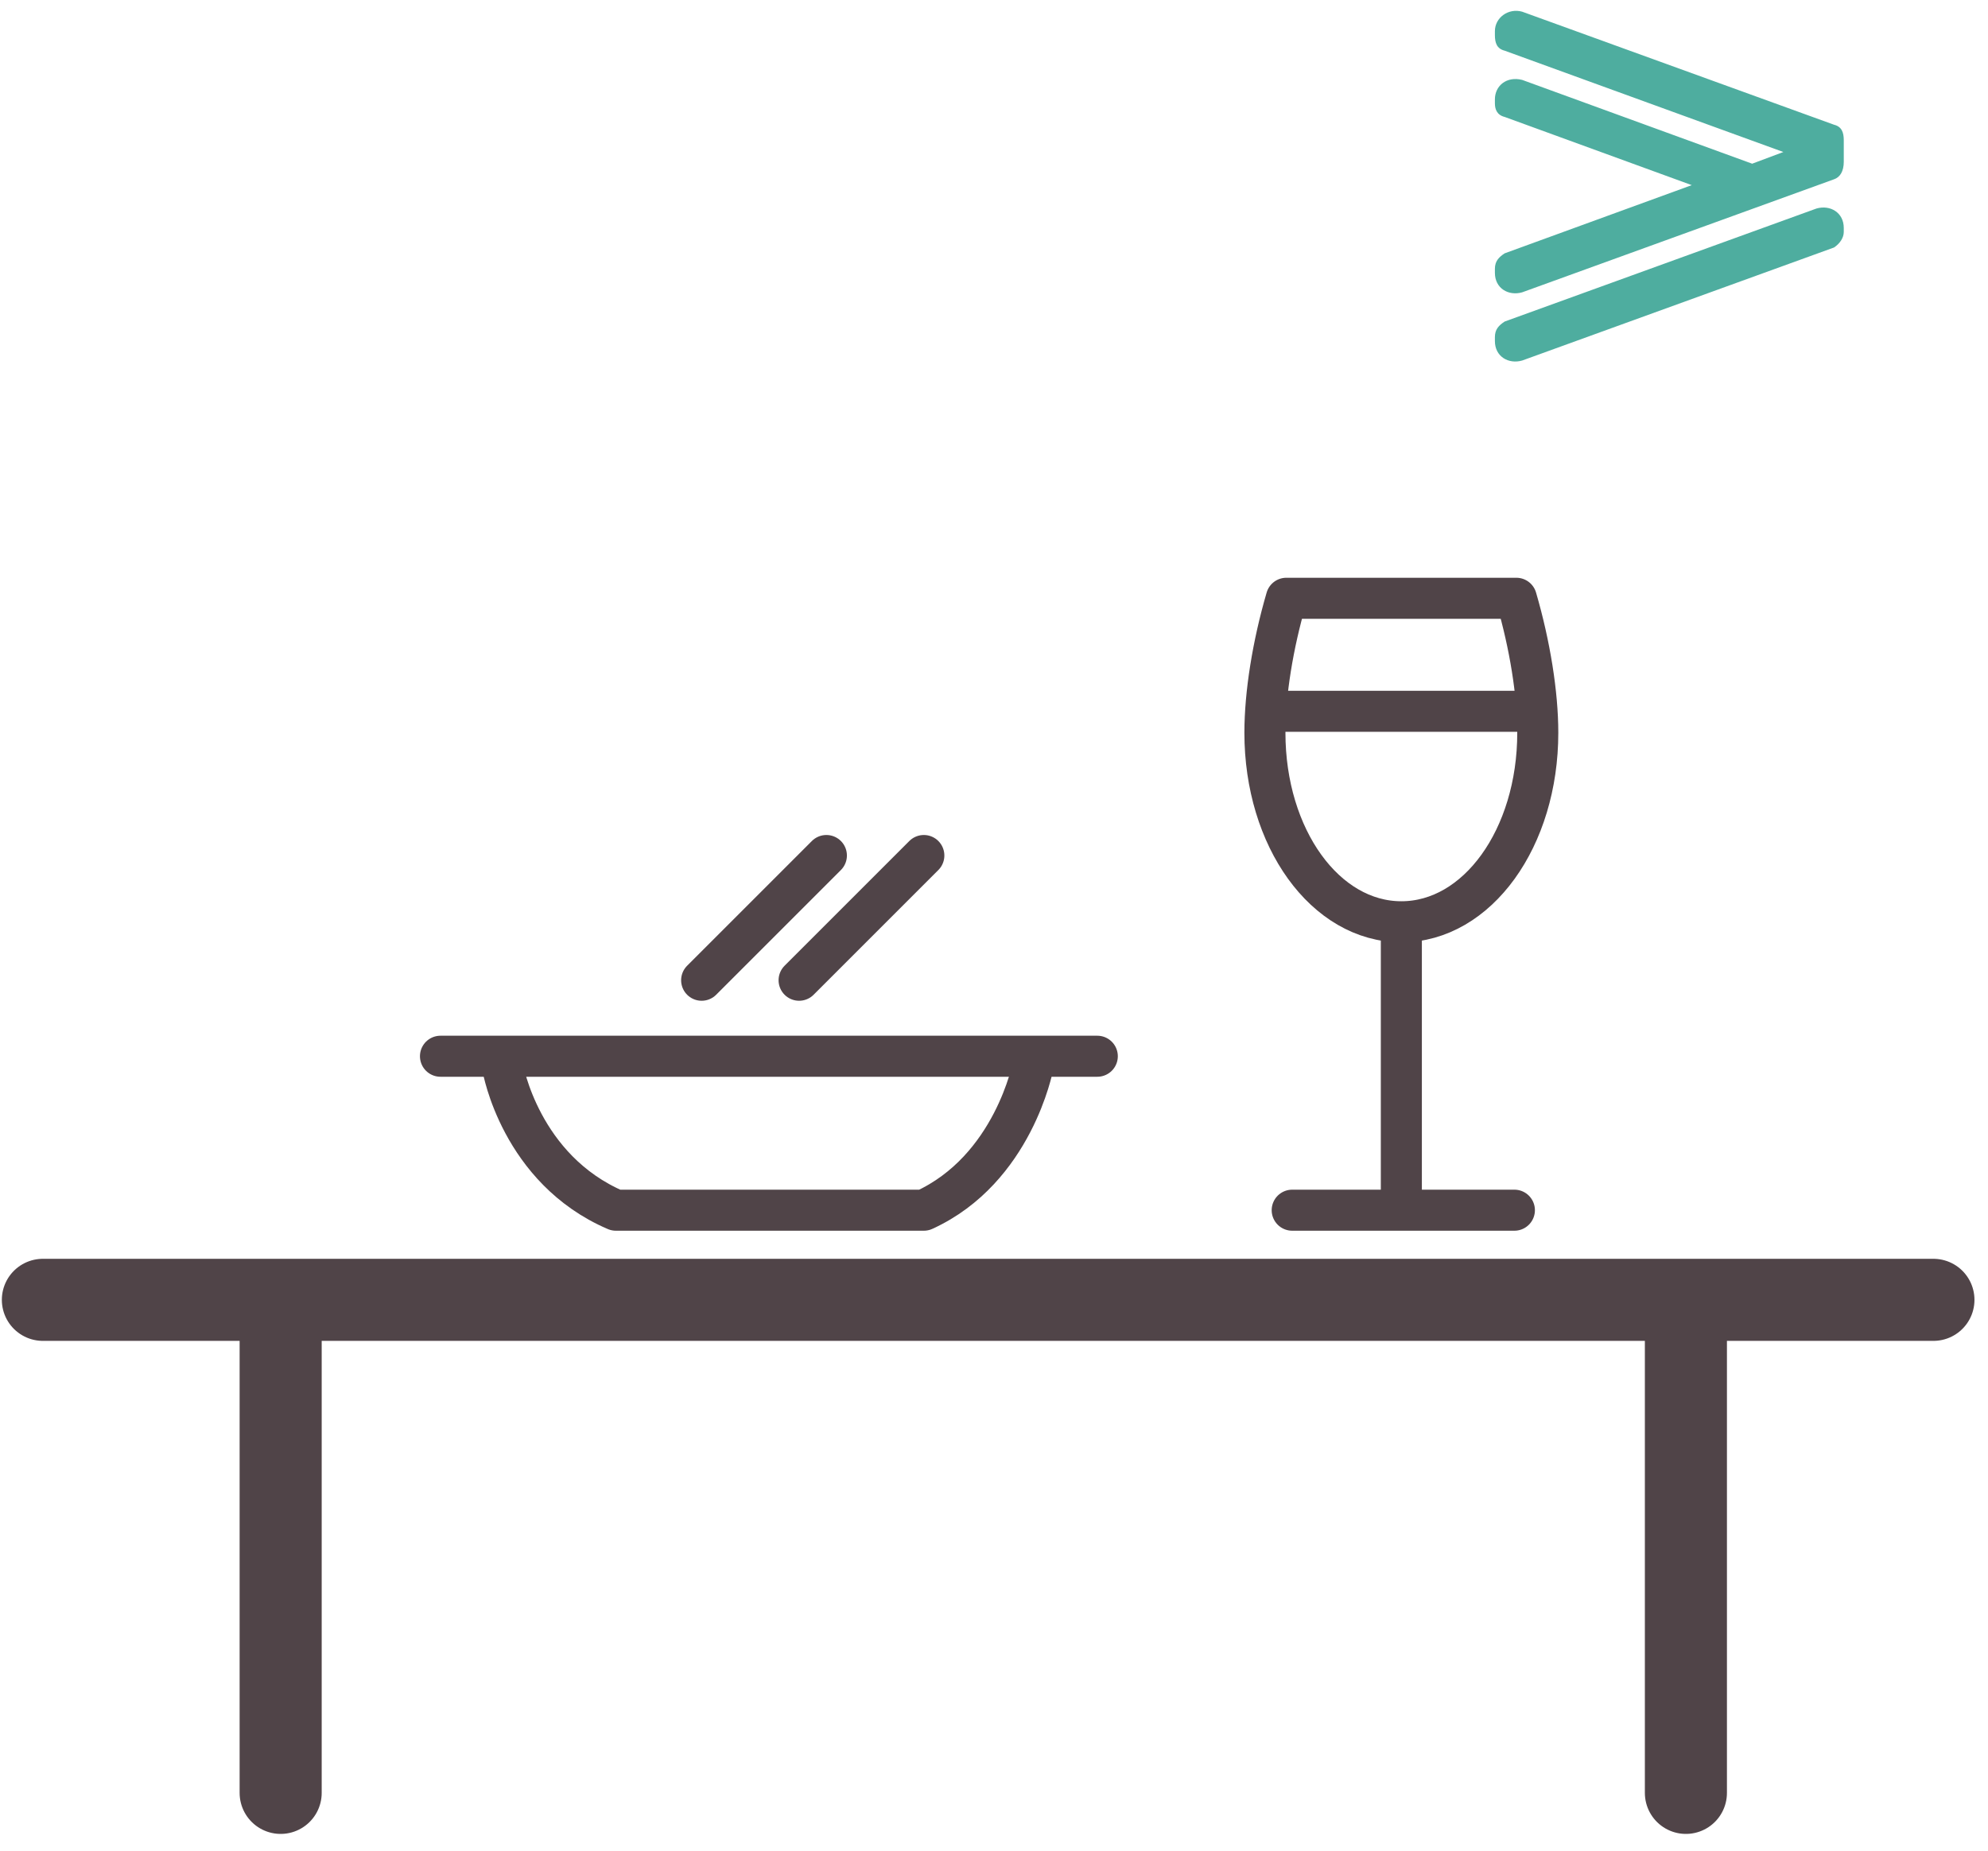
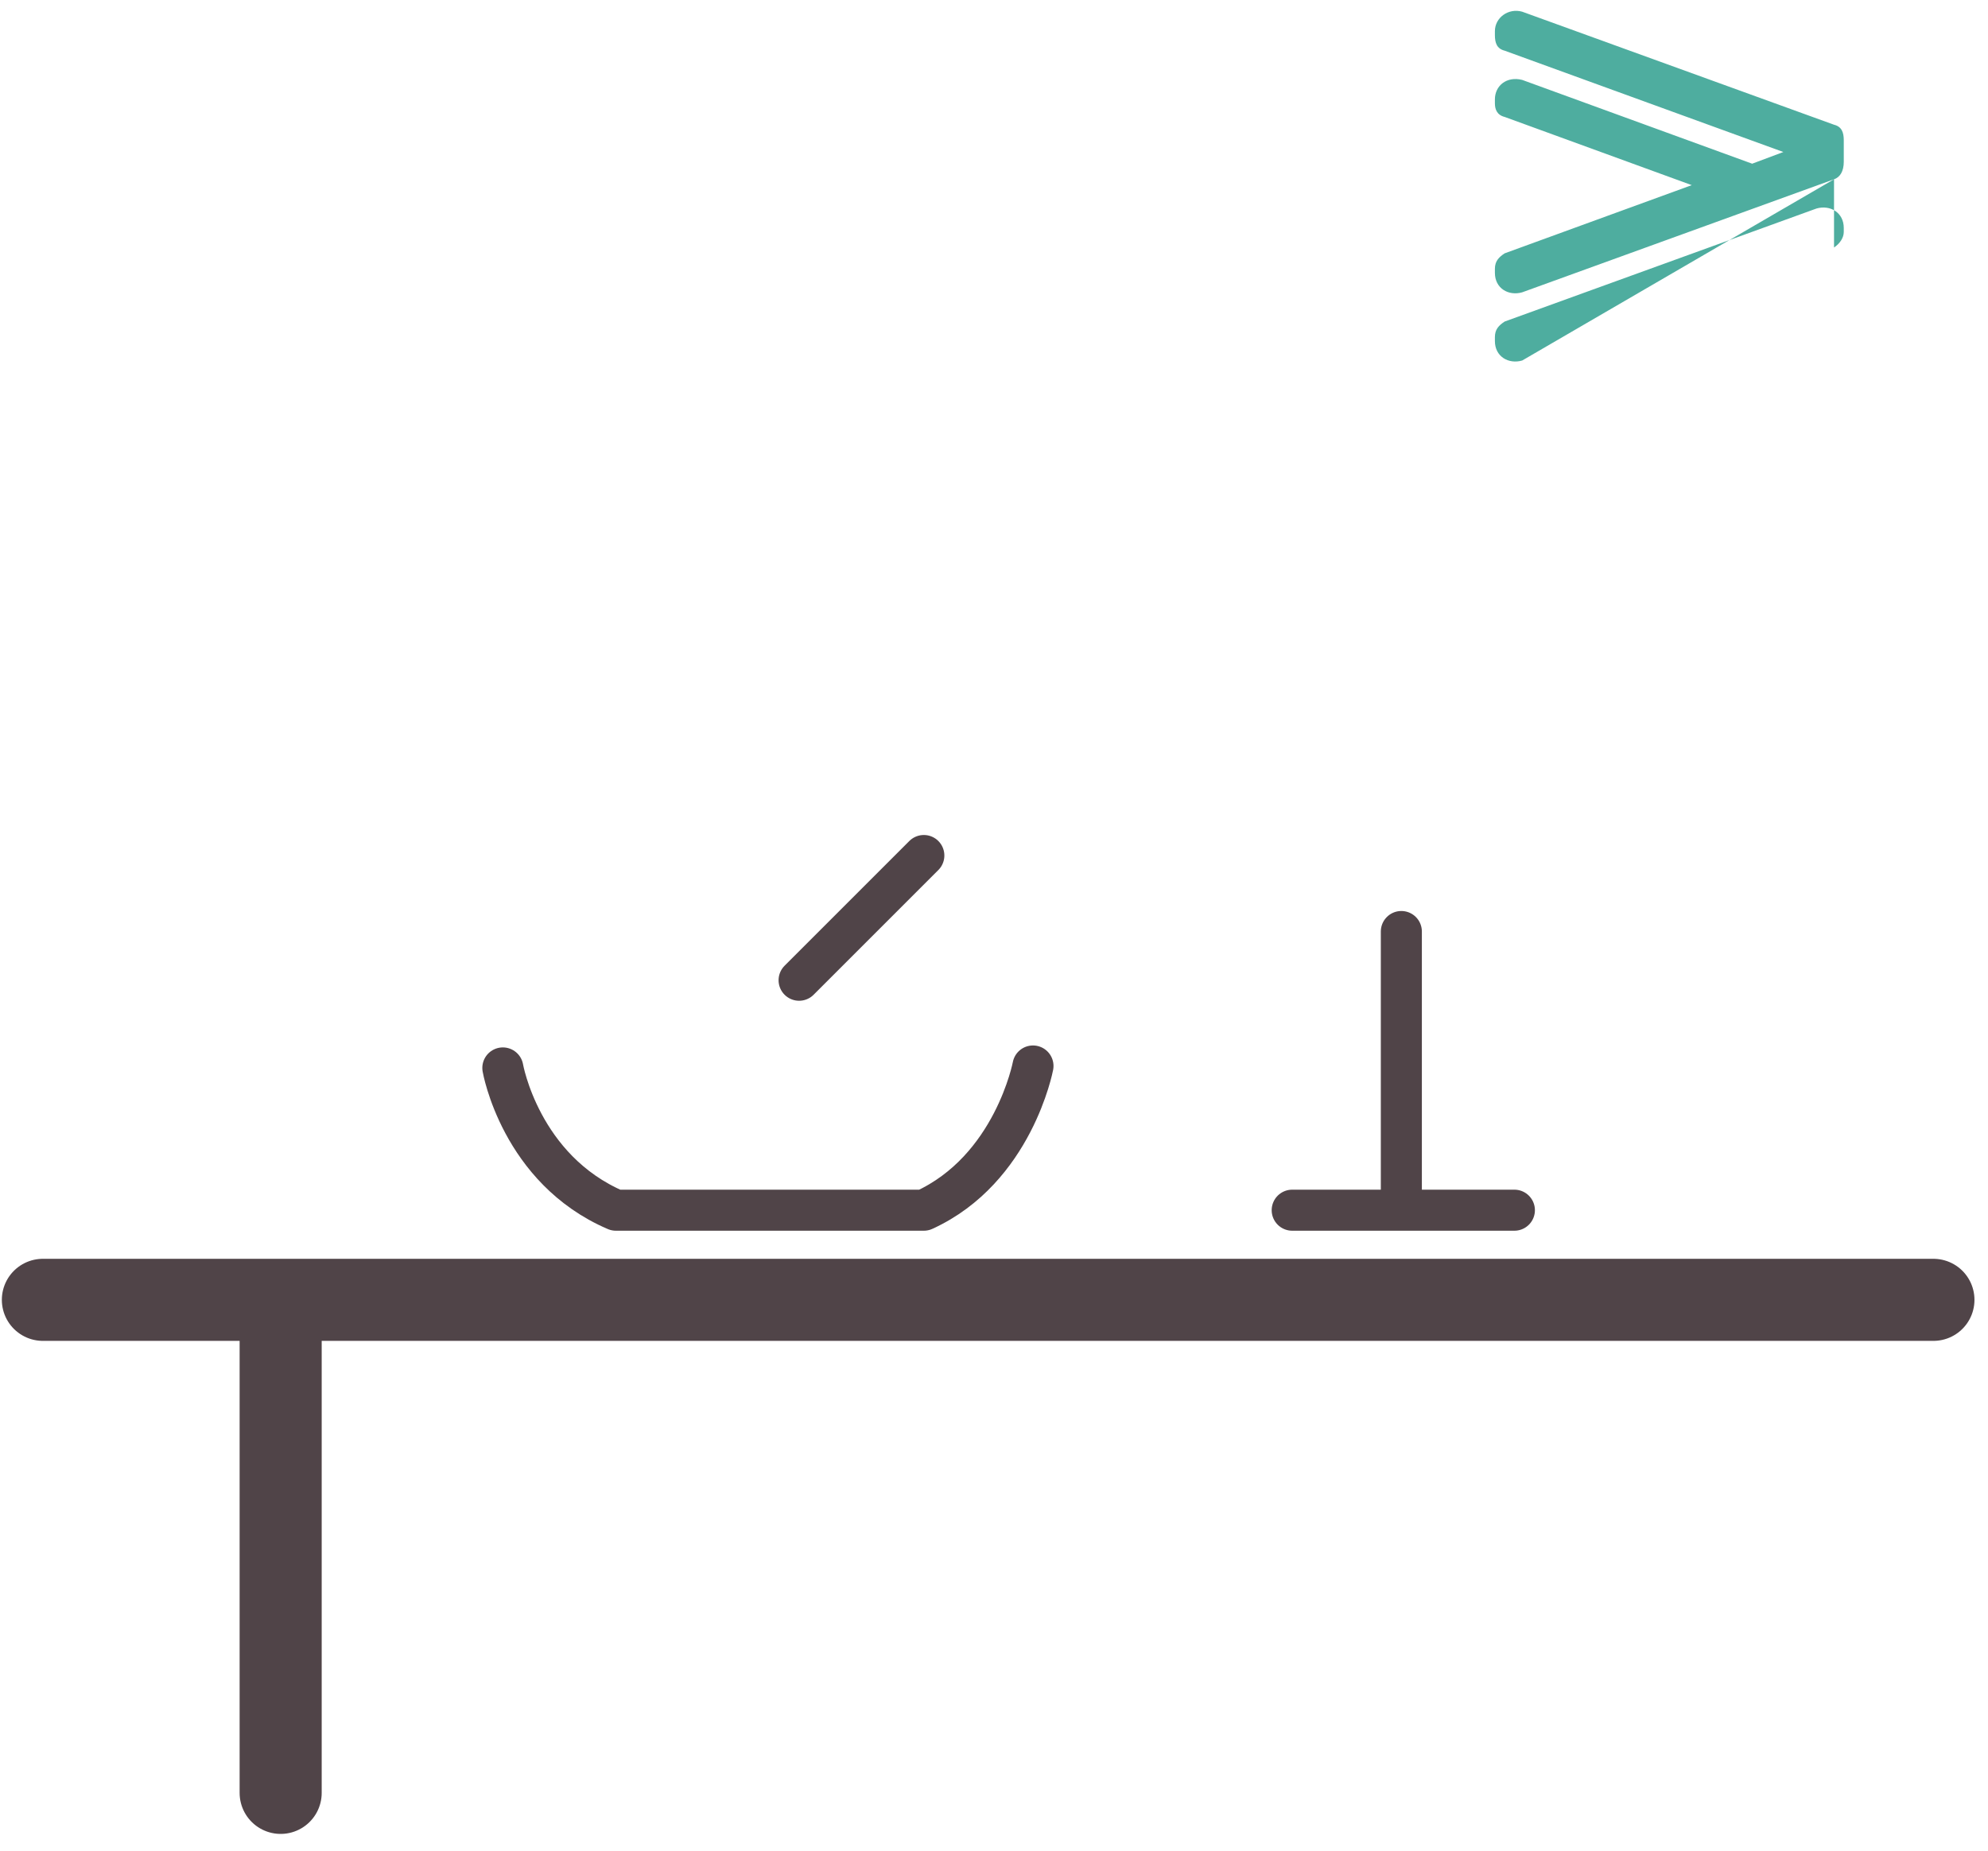
<svg xmlns="http://www.w3.org/2000/svg" width="102px" height="95px" viewBox="0 0 102 95" version="1.1">
  <title>serv_icon_zo_events</title>
  <desc>Created with Sketch.</desc>
  <g id="Page-1" stroke="none" stroke-width="1" fill="none" fill-rule="evenodd">
    <g id="serv_icon_zo_events" transform="translate(2, 0)">
      <g id="Group" transform="translate(0, 66)" stroke="#504448" stroke-linecap="round" stroke-linejoin="round" stroke-width="4.211">
        <path d="M0.2,0.7 L97.2,0.7" id="Path" />
        <path d="M12.4,1.8 L12.4,26" id="Path" />
-         <path d="M84.5,2.3 L84.5,26" id="Path" />
      </g>
-       <path d="M92.1,9.2 L76.1,15 C75.4,15.2 74.7,14.8 74.7,14 L74.7,13.8 C74.7,13.4 74.9,13.2 75.2,13 L84.8,9.5 L75.2,6 C74.8,5.9 74.7,5.6 74.7,5.3 L74.7,5.1 C74.7,4.4 75.3,3.9 76.1,4.1 L87.9,8.4 L89.5,7.8 L75.2,2.6 C74.8,2.5 74.7,2.2 74.7,1.8 L74.7,1.6 C74.7,0.9 75.4,0.4 76.1,0.6 L92.1,6.4 C92.5,6.5 92.6,6.8 92.6,7.2 L92.6,8.3 C92.6,8.8 92.4,9.1 92.1,9.2 Z M92.1,12.7 L76.1,18.5 C75.4,18.7 74.7,18.3 74.7,17.5 L74.7,17.3 C74.7,16.9 74.9,16.7 75.2,16.5 L91.2,10.7 C91.9,10.5 92.6,10.9 92.6,11.7 L92.6,11.9 C92.6,12.2 92.4,12.5 92.1,12.7 Z" id="Shape" fill="#4EAD9F" fill-rule="nonzero" />
+       <path d="M92.1,9.2 L76.1,15 C75.4,15.2 74.7,14.8 74.7,14 L74.7,13.8 C74.7,13.4 74.9,13.2 75.2,13 L84.8,9.5 L75.2,6 C74.8,5.9 74.7,5.6 74.7,5.3 L74.7,5.1 C74.7,4.4 75.3,3.9 76.1,4.1 L87.9,8.4 L89.5,7.8 L75.2,2.6 C74.8,2.5 74.7,2.2 74.7,1.8 L74.7,1.6 C74.7,0.9 75.4,0.4 76.1,0.6 L92.1,6.4 C92.5,6.5 92.6,6.8 92.6,7.2 L92.6,8.3 C92.6,8.8 92.4,9.1 92.1,9.2 Z L76.1,18.5 C75.4,18.7 74.7,18.3 74.7,17.5 L74.7,17.3 C74.7,16.9 74.9,16.7 75.2,16.5 L91.2,10.7 C91.9,10.5 92.6,10.9 92.6,11.7 L92.6,11.9 C92.6,12.2 92.4,12.5 92.1,12.7 Z" id="Shape" fill="#4EAD9F" fill-rule="nonzero" />
      <g id="Group" transform="translate(20, 30)" stroke="#504448" stroke-linecap="round" stroke-linejoin="round" stroke-width="2.106">
        <g transform="translate(42, 0)" id="Path">
-           <path d="M0.9,7.6 C0.9,13 4,17.3 7.9,17.3 C11.8,17.3 14.9,13 14.9,7.6 C14.9,5.6 14.5,3.1 13.8,0.7 L2,0.7 C1.3,3.1 0.9,5.6 0.9,7.6 Z" />
          <path d="M7.9,17.8 L7.9,31.6" />
          <path d="M2.3,32.1 L13.7,32.1" />
-           <path d="M1,6.5 L14.8,6.5" />
        </g>
        <g transform="translate(0, 13)" id="Path">
          <path d="M3.8,11.8 C3.8,11.8 4.7,17 9.6,19.1 C11.4,19.1 23.6,19.1 25.4,19.1 C30,17 31,11.7 31,11.7" />
-           <path d="M0.6,11.2 L34.3,11.2" />
          <g transform="translate(14, 0)">
-             <path d="M0,7.3 L6.4,0.9" />
            <path d="M5,7.3 L11.4,0.9" />
          </g>
        </g>
      </g>
    </g>
  </g>
</svg>